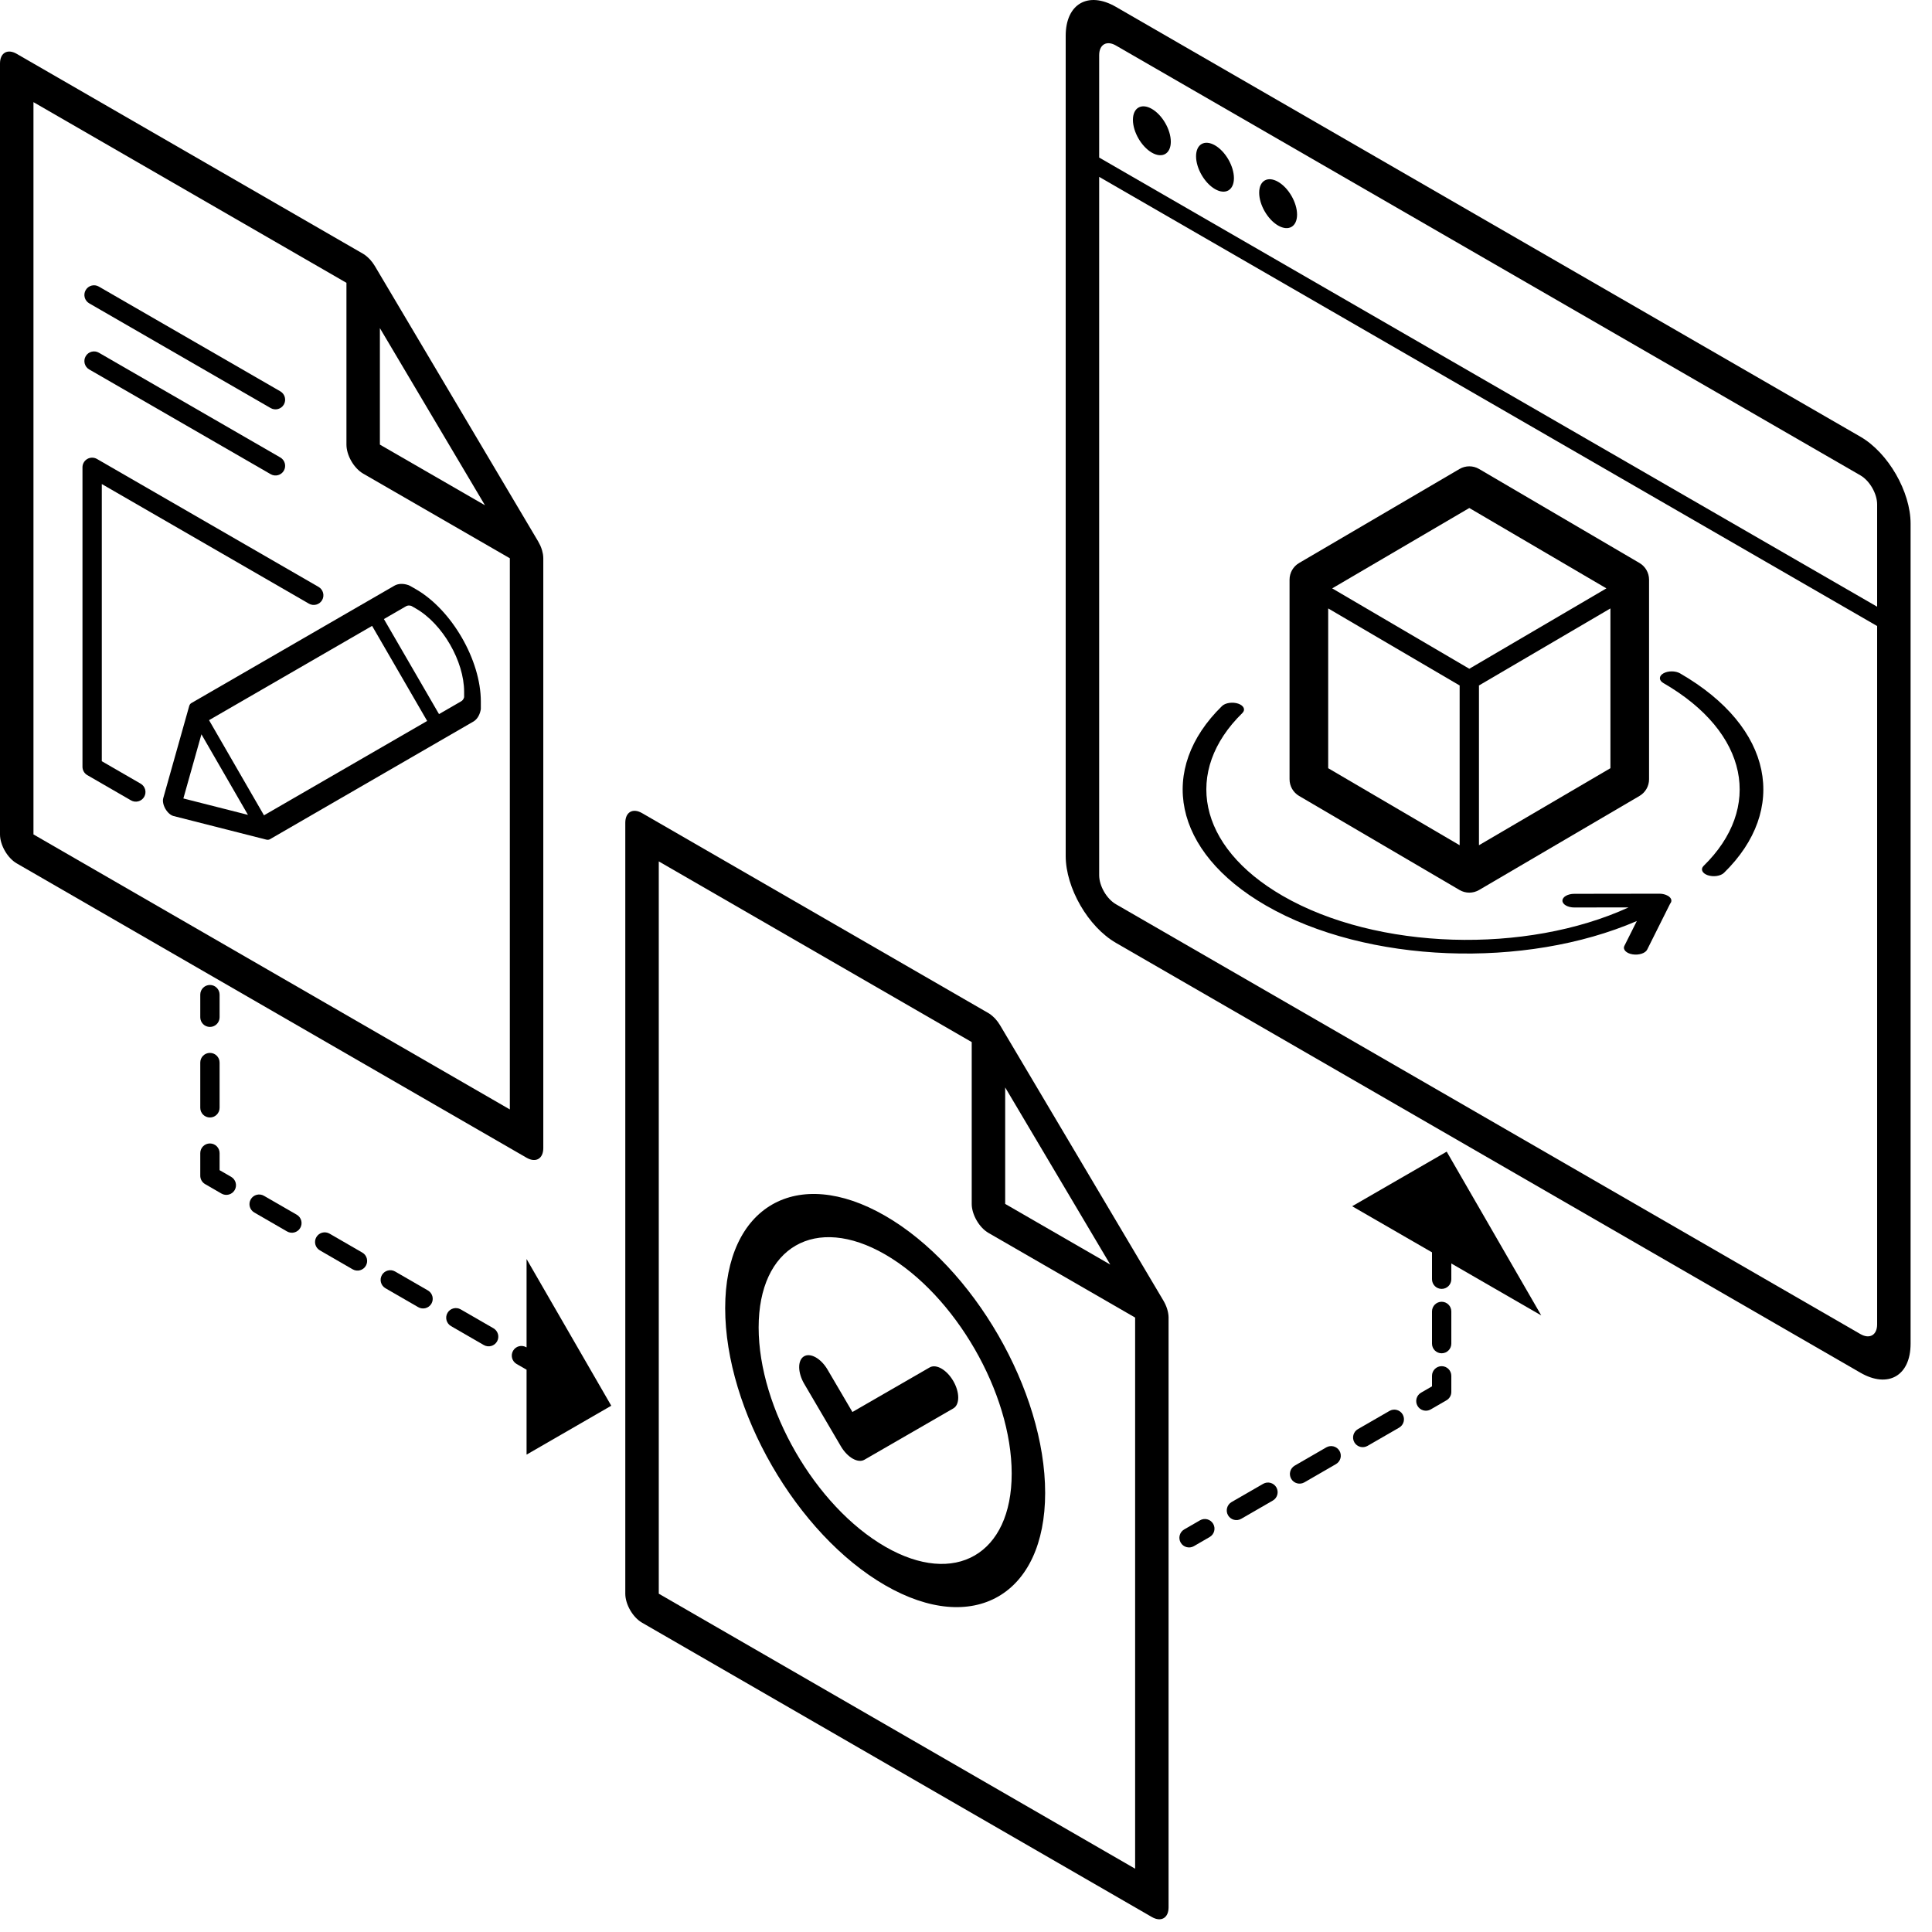
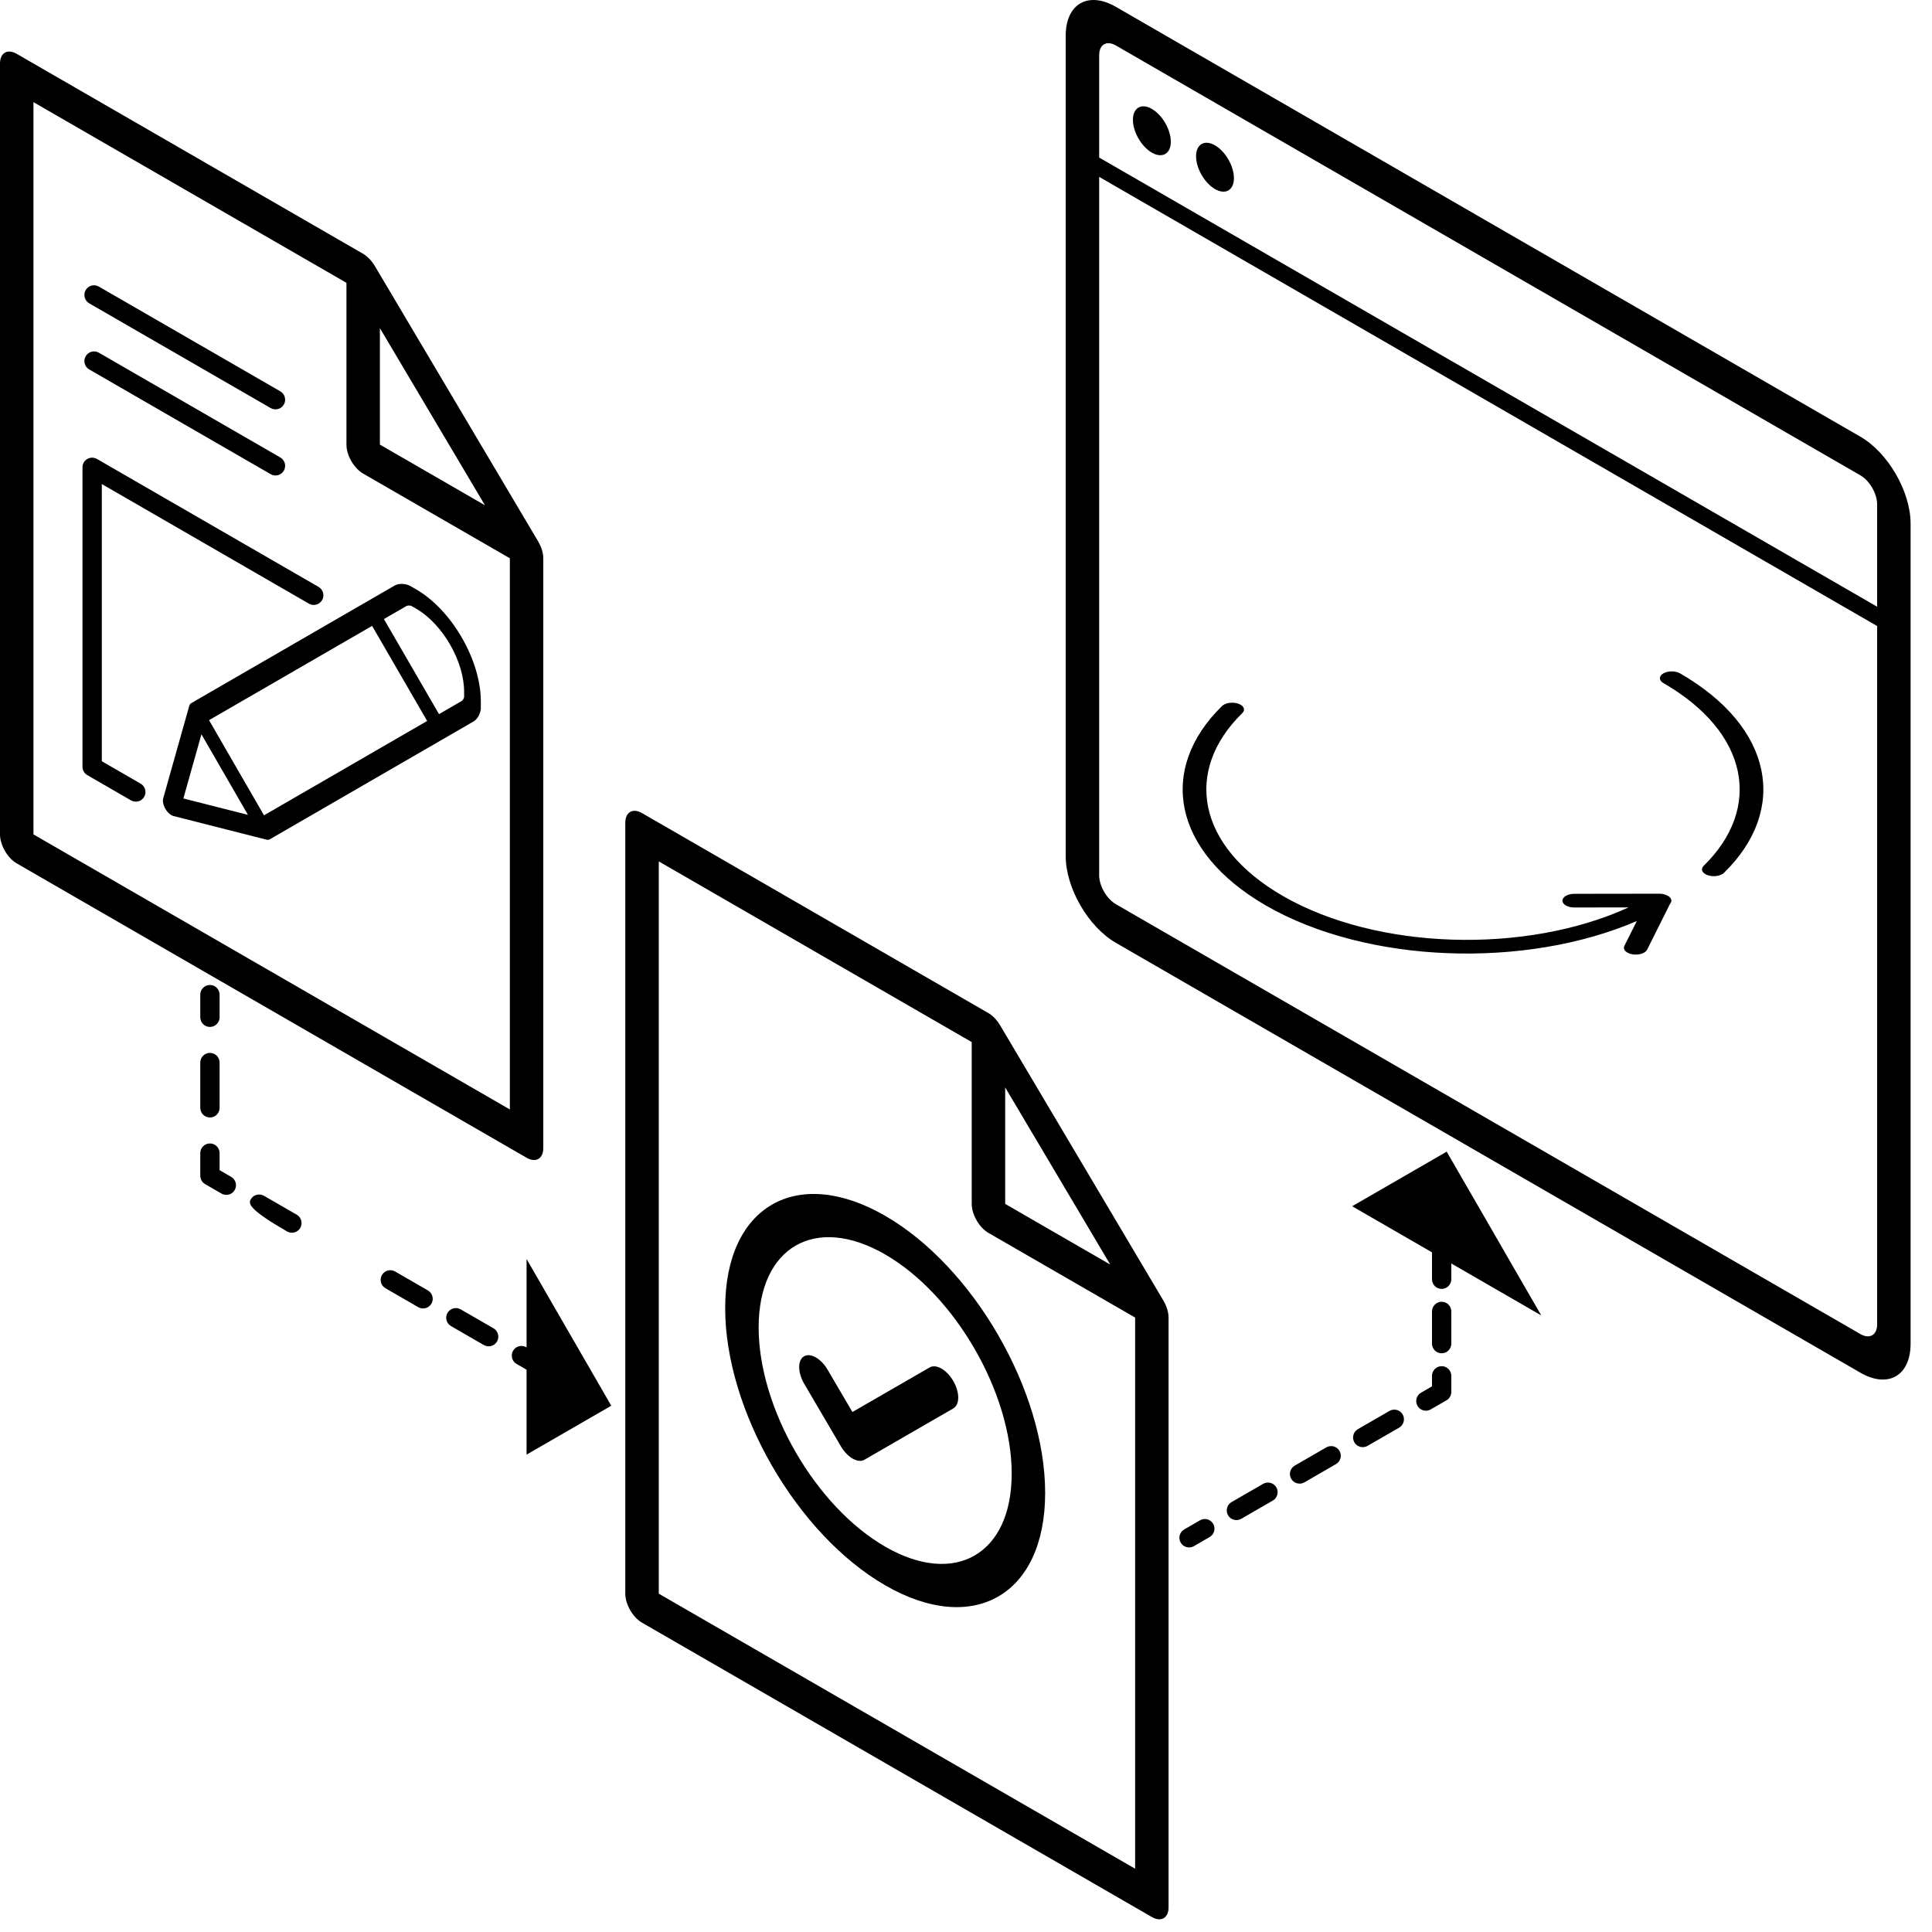
<svg xmlns="http://www.w3.org/2000/svg" width="100" height="100" viewBox="0 0 100 100" fill="none">
  <path d="M41.611 70.206C41.945 70.003 42.494 70.312 42.836 70.895L44.121 73.085L48.119 70.778C48.457 70.583 49.006 70.899 49.344 71.485C49.682 72.07 49.682 72.704 49.344 72.899L44.742 75.556C44.407 75.75 43.865 75.44 43.525 74.862L41.627 71.628C41.285 71.045 41.278 70.408 41.611 70.206Z" fill="black" />
  <path fill-rule="evenodd" clip-rule="evenodd" d="M37.535 67.711C37.535 62.43 41.243 60.29 45.816 62.93C50.39 65.571 54.097 71.993 54.097 77.274C54.096 82.554 50.39 84.694 45.816 82.054C41.243 79.414 37.535 72.992 37.535 67.711ZM45.816 64.93C42.2 62.842 39.267 64.535 39.267 68.711C39.267 72.888 42.2 77.966 45.816 80.054C49.433 82.142 52.365 80.45 52.365 76.274C52.365 72.097 49.433 67.019 45.816 64.93Z" fill="black" />
  <path fill-rule="evenodd" clip-rule="evenodd" d="M32.365 42.586C32.365 42.034 32.753 41.81 33.231 42.086L51.162 52.439L51.251 52.495C51.289 52.521 51.326 52.552 51.362 52.584C51.392 52.608 51.419 52.636 51.447 52.663C51.468 52.684 51.489 52.703 51.509 52.724C51.601 52.824 51.688 52.939 51.762 53.064L60.22 67.323L60.222 67.328C60.301 67.462 60.365 67.605 60.41 67.749C60.432 67.818 60.449 67.887 60.461 67.954C60.476 68.037 60.486 68.118 60.486 68.197C60.486 68.203 60.486 68.21 60.485 68.216V98.724C60.485 99.276 60.097 99.5 59.619 99.224L33.231 83.989C32.753 83.713 32.365 83.041 32.365 82.489V42.586ZM34.098 82.489L58.754 96.724V68.197L51.162 63.815C50.932 63.682 50.712 63.45 50.55 63.168C50.388 62.887 50.296 62.58 50.296 62.315V53.938L34.098 44.586V82.489ZM52.028 62.314L57.467 65.454L52.028 56.285V62.314Z" fill="black" />
  <path d="M62.112 78.691C62.351 78.553 62.657 78.635 62.795 78.874C62.933 79.112 62.851 79.418 62.612 79.556L61.795 80.029C61.556 80.167 61.25 80.084 61.112 79.845C60.974 79.606 61.056 79.301 61.295 79.163L62.112 78.691Z" fill="black" />
  <path d="M65.381 76.803C65.62 76.665 65.925 76.747 66.064 76.986C66.201 77.225 66.12 77.531 65.881 77.669L64.246 78.613C64.007 78.751 63.702 78.669 63.563 78.43C63.426 78.191 63.507 77.885 63.746 77.746L65.381 76.803Z" fill="black" />
  <path d="M68.649 74.916C68.888 74.779 69.195 74.86 69.333 75.099C69.471 75.338 69.388 75.644 69.149 75.782L67.516 76.726C67.276 76.864 66.97 76.782 66.832 76.542C66.694 76.303 66.777 75.998 67.016 75.86L68.649 74.916Z" fill="black" />
  <path d="M31.639 72.76L27.255 75.291V70.896L26.739 70.599C26.5 70.461 26.419 70.155 26.557 69.915C26.695 69.677 27 69.595 27.239 69.733L27.255 69.742V65.167L31.639 72.76Z" fill="black" />
  <path d="M71.919 73.029C72.158 72.891 72.463 72.973 72.602 73.211C72.74 73.45 72.658 73.757 72.419 73.895L70.784 74.838C70.545 74.976 70.24 74.894 70.102 74.656C69.964 74.417 70.045 74.11 70.284 73.972L71.919 73.029Z" fill="black" />
  <path d="M74.62 70.713C74.896 70.713 75.12 70.937 75.12 71.213V72.046C75.12 72.225 75.025 72.39 74.87 72.479L74.053 72.952C73.814 73.089 73.508 73.007 73.37 72.768C73.232 72.529 73.314 72.224 73.553 72.085L74.12 71.757V71.213C74.12 70.937 74.344 70.713 74.62 70.713Z" fill="black" />
  <path d="M63.251 36.545C63.423 36.377 63.799 36.322 64.09 36.421C64.381 36.521 64.478 36.737 64.306 36.905C61.251 39.891 61.947 43.803 66.391 46.369C71.284 49.194 79.001 49.391 84.296 46.967L81.485 46.971C81.148 46.971 80.872 46.814 80.871 46.619C80.871 46.423 81.145 46.265 81.483 46.264L85.89 46.258C86.014 46.258 86.133 46.282 86.233 46.321C86.235 46.322 86.237 46.323 86.239 46.324C86.267 46.335 86.292 46.347 86.316 46.361C86.322 46.364 86.328 46.366 86.333 46.369C86.339 46.372 86.345 46.377 86.351 46.381C86.36 46.388 86.371 46.392 86.38 46.399C86.384 46.402 86.387 46.407 86.391 46.41C86.529 46.517 86.547 46.657 86.446 46.774L85.256 49.155C85.162 49.342 84.821 49.45 84.496 49.396C84.171 49.342 83.984 49.145 84.078 48.958L84.722 47.672C78.959 50.158 70.76 49.891 65.524 46.869C60.676 44.069 59.919 39.803 63.251 36.545Z" fill="black" />
-   <path fill-rule="evenodd" clip-rule="evenodd" d="M75.545 24.274C75.857 24.091 76.245 24.091 76.557 24.274L84.86 29.141C85.166 29.32 85.354 29.65 85.355 30.004V40.335C85.355 40.69 85.166 41.018 84.86 41.198L76.557 46.066C76.244 46.249 75.857 46.249 75.545 46.066L67.241 41.198C66.935 41.018 66.747 40.69 66.747 40.335V30.004C66.747 29.65 66.935 29.32 67.241 29.141L75.545 24.274ZM68.747 39.762L75.551 43.749V35.517C75.551 35.505 75.553 35.493 75.554 35.482L68.747 31.492V39.762ZM76.547 35.482C76.548 35.493 76.551 35.505 76.551 35.517V43.749L83.355 39.762V31.492L76.547 35.482ZM68.954 30.454L76.051 34.615L83.147 30.454L76.051 26.294L68.954 30.454Z" fill="black" />
  <path d="M86.095 34.854C86.334 34.716 86.722 34.716 86.961 34.854C91.809 37.653 92.566 41.92 89.234 45.177C89.062 45.345 88.686 45.401 88.394 45.302C88.104 45.203 88.007 44.986 88.179 44.818C91.234 41.831 90.538 37.92 86.095 35.354C85.856 35.216 85.856 34.992 86.095 34.854Z" fill="black" />
-   <path d="M65.175 9.976C65.175 9.351 65.614 9.098 66.155 9.411C66.697 9.723 67.136 10.483 67.136 11.108C67.136 11.733 66.697 11.987 66.155 11.674C65.614 11.362 65.175 10.601 65.175 9.976Z" fill="black" />
  <path d="M61.908 8.089C61.908 7.464 62.346 7.211 62.888 7.523C63.429 7.835 63.868 8.596 63.868 9.221C63.868 9.846 63.429 10.099 62.888 9.787C62.347 9.474 61.908 8.714 61.908 8.089Z" fill="black" />
  <path d="M58.64 6.203C58.64 5.578 59.079 5.325 59.62 5.637C60.161 5.95 60.6 6.709 60.601 7.334C60.601 7.959 60.161 8.213 59.62 7.901C59.079 7.588 58.64 6.828 58.64 6.203Z" fill="black" />
  <path fill-rule="evenodd" clip-rule="evenodd" d="M55.16 1.855C55.16 0.198 56.324 -0.473 57.759 0.355L96.294 22.604C97.729 23.432 98.892 25.447 98.892 27.104V69.551C98.891 71.208 97.729 71.879 96.294 71.051L57.759 48.802C56.324 47.974 55.16 45.959 55.16 44.302V1.855ZM56.893 45.302C56.893 45.855 57.281 46.526 57.759 46.802L96.294 69.051C96.772 69.327 97.16 69.103 97.16 68.551V32.403L56.893 9.155V45.302ZM57.759 2.355C57.281 2.079 56.893 2.303 56.893 2.855V8.155L97.16 31.403V26.104C97.16 25.552 96.772 24.88 96.294 24.604L57.759 2.355Z" fill="black" />
  <path d="M74.62 67.379C74.896 67.379 75.12 67.604 75.12 67.879V69.546C75.12 69.822 74.896 70.046 74.62 70.046C74.344 70.046 74.12 69.823 74.12 69.546V67.879C74.121 67.603 74.344 67.379 74.62 67.379Z" fill="black" />
  <path d="M23.162 67.956C23.3 67.717 23.606 67.635 23.845 67.773L25.542 68.752C25.781 68.891 25.864 69.197 25.726 69.436C25.587 69.675 25.281 69.757 25.042 69.619L23.345 68.639C23.106 68.501 23.024 68.195 23.162 67.956Z" fill="black" />
  <path d="M79.775 68.086L75.12 65.398V66.213C75.12 66.489 74.896 66.713 74.62 66.713C74.344 66.713 74.12 66.489 74.12 66.213V64.821L69.987 62.435L74.881 59.609L79.775 68.086Z" fill="black" />
  <path d="M19.768 65.996C19.906 65.757 20.212 65.675 20.451 65.813L22.148 66.793C22.387 66.931 22.469 67.237 22.331 67.476C22.193 67.715 21.887 67.797 21.648 67.659L19.951 66.679C19.712 66.541 19.63 66.236 19.768 65.996Z" fill="black" />
-   <path d="M16.373 64.037C16.511 63.797 16.817 63.715 17.057 63.853L18.754 64.834C18.993 64.972 19.074 65.277 18.936 65.516C18.799 65.755 18.493 65.837 18.254 65.7L16.557 64.719C16.318 64.581 16.235 64.276 16.373 64.037Z" fill="black" />
-   <path d="M12.979 62.077C13.117 61.837 13.423 61.756 13.662 61.894L15.359 62.873C15.598 63.011 15.68 63.317 15.542 63.556C15.404 63.795 15.098 63.878 14.859 63.74L13.162 62.759C12.923 62.621 12.841 62.316 12.979 62.077Z" fill="black" />
+   <path d="M12.979 62.077C13.117 61.837 13.423 61.756 13.662 61.894L15.359 62.873C15.598 63.011 15.68 63.317 15.542 63.556C15.404 63.795 15.098 63.878 14.859 63.74C12.923 62.621 12.841 62.316 12.979 62.077Z" fill="black" />
  <path d="M10.866 59.185C11.142 59.185 11.366 59.409 11.366 59.685V60.568L11.965 60.913C12.204 61.052 12.286 61.358 12.148 61.597C12.009 61.836 11.704 61.918 11.465 61.78L10.616 61.289C10.462 61.2 10.366 61.035 10.366 60.857V59.685C10.366 59.409 10.59 59.185 10.866 59.185Z" fill="black" />
  <path fill-rule="evenodd" clip-rule="evenodd" d="M20.419 30.312C20.62 30.201 20.875 30.192 21.151 30.29L21.233 30.329L21.536 30.503C23.387 31.572 24.888 34.172 24.888 36.309V36.685C24.886 36.711 24.883 36.736 24.878 36.759C24.817 37.046 24.675 37.258 24.47 37.368L24.469 37.367L13.971 43.439C13.918 43.469 13.853 43.476 13.781 43.458L8.983 42.238C8.833 42.2 8.671 42.057 8.561 41.866C8.45 41.674 8.408 41.462 8.45 41.313L9.792 36.548C9.812 36.477 9.85 36.423 9.902 36.393L20.416 30.314L20.419 30.312ZM10.82 37.276L13.664 42.201L22.11 37.317L19.26 32.396L10.82 37.276ZM9.491 41.328L12.834 42.177L10.426 38.007L9.491 41.328ZM21.287 31.36C21.189 31.331 21.098 31.335 21.025 31.375L19.871 32.042L22.723 36.962L23.863 36.304L23.869 36.299C23.943 36.26 23.996 36.186 24.023 36.087C24.025 36.031 24.026 35.975 24.023 35.916C24.023 35.907 24.023 35.898 24.023 35.889V35.809C24.023 34.224 22.909 32.296 21.536 31.503L21.287 31.36Z" fill="black" />
  <path d="M4.519 23.756C4.673 23.667 4.864 23.667 5.019 23.756L16.489 30.378C16.728 30.517 16.811 30.823 16.673 31.062C16.535 31.301 16.228 31.383 15.989 31.245L5.269 25.054V39.4L7.28 40.562C7.519 40.7 7.601 41.006 7.463 41.245C7.325 41.483 7.019 41.565 6.78 41.427L4.519 40.121C4.364 40.032 4.269 39.867 4.269 39.689V24.189L4.273 24.122C4.294 23.97 4.383 23.834 4.519 23.756Z" fill="black" />
  <path d="M4.435 18.439C4.573 18.2 4.878 18.118 5.117 18.256L14.51 23.679C14.748 23.817 14.83 24.123 14.692 24.362C14.554 24.601 14.249 24.682 14.01 24.544L4.617 19.122C4.378 18.985 4.297 18.678 4.435 18.439Z" fill="black" />
  <path d="M4.435 15.016C4.573 14.777 4.878 14.695 5.117 14.834L14.51 20.256C14.748 20.395 14.83 20.7 14.692 20.939C14.554 21.178 14.249 21.259 14.01 21.122L4.617 15.7C4.378 15.562 4.297 15.255 4.435 15.016Z" fill="black" />
  <path fill-rule="evenodd" clip-rule="evenodd" d="M0 3.287C1.21671e-08 2.734 0.388 2.51 0.866 2.787L18.798 13.138C18.868 13.178 18.934 13.229 18.999 13.285C19.027 13.309 19.054 13.335 19.081 13.362C19.103 13.384 19.127 13.405 19.148 13.428C19.239 13.527 19.324 13.64 19.398 13.763L27.855 28.023L27.857 28.028C27.89 28.084 27.92 28.142 27.947 28.201C27.954 28.216 27.963 28.23 27.97 28.246C28.006 28.328 28.036 28.412 28.06 28.496C28.077 28.558 28.092 28.619 28.102 28.679C28.114 28.753 28.121 28.826 28.121 28.897V59.424C28.121 59.976 27.733 60.2 27.255 59.924L0.866 44.689C0.388 44.413 0 43.741 0 43.189V3.287ZM1.732 43.189L26.389 57.424V28.896L18.797 24.514C18.567 24.381 18.347 24.149 18.185 23.868C18.022 23.587 17.932 23.279 17.932 23.014V14.639L1.732 5.287V43.189ZM19.663 23.013L25.102 26.153L19.663 16.984V23.013Z" fill="black" />
  <path d="M10.866 54.498C11.142 54.498 11.366 54.721 11.366 54.998V57.341C11.366 57.617 11.142 57.841 10.866 57.841C10.59 57.841 10.366 57.617 10.366 57.341V54.998C10.366 54.721 10.59 54.498 10.866 54.498Z" fill="black" />
  <path d="M10.866 50.982C11.142 50.982 11.366 51.206 11.366 51.482V52.654C11.366 52.93 11.142 53.154 10.866 53.154C10.59 53.154 10.366 52.93 10.366 52.654V51.482C10.366 51.206 10.59 50.982 10.866 50.982Z" fill="black" />
</svg>